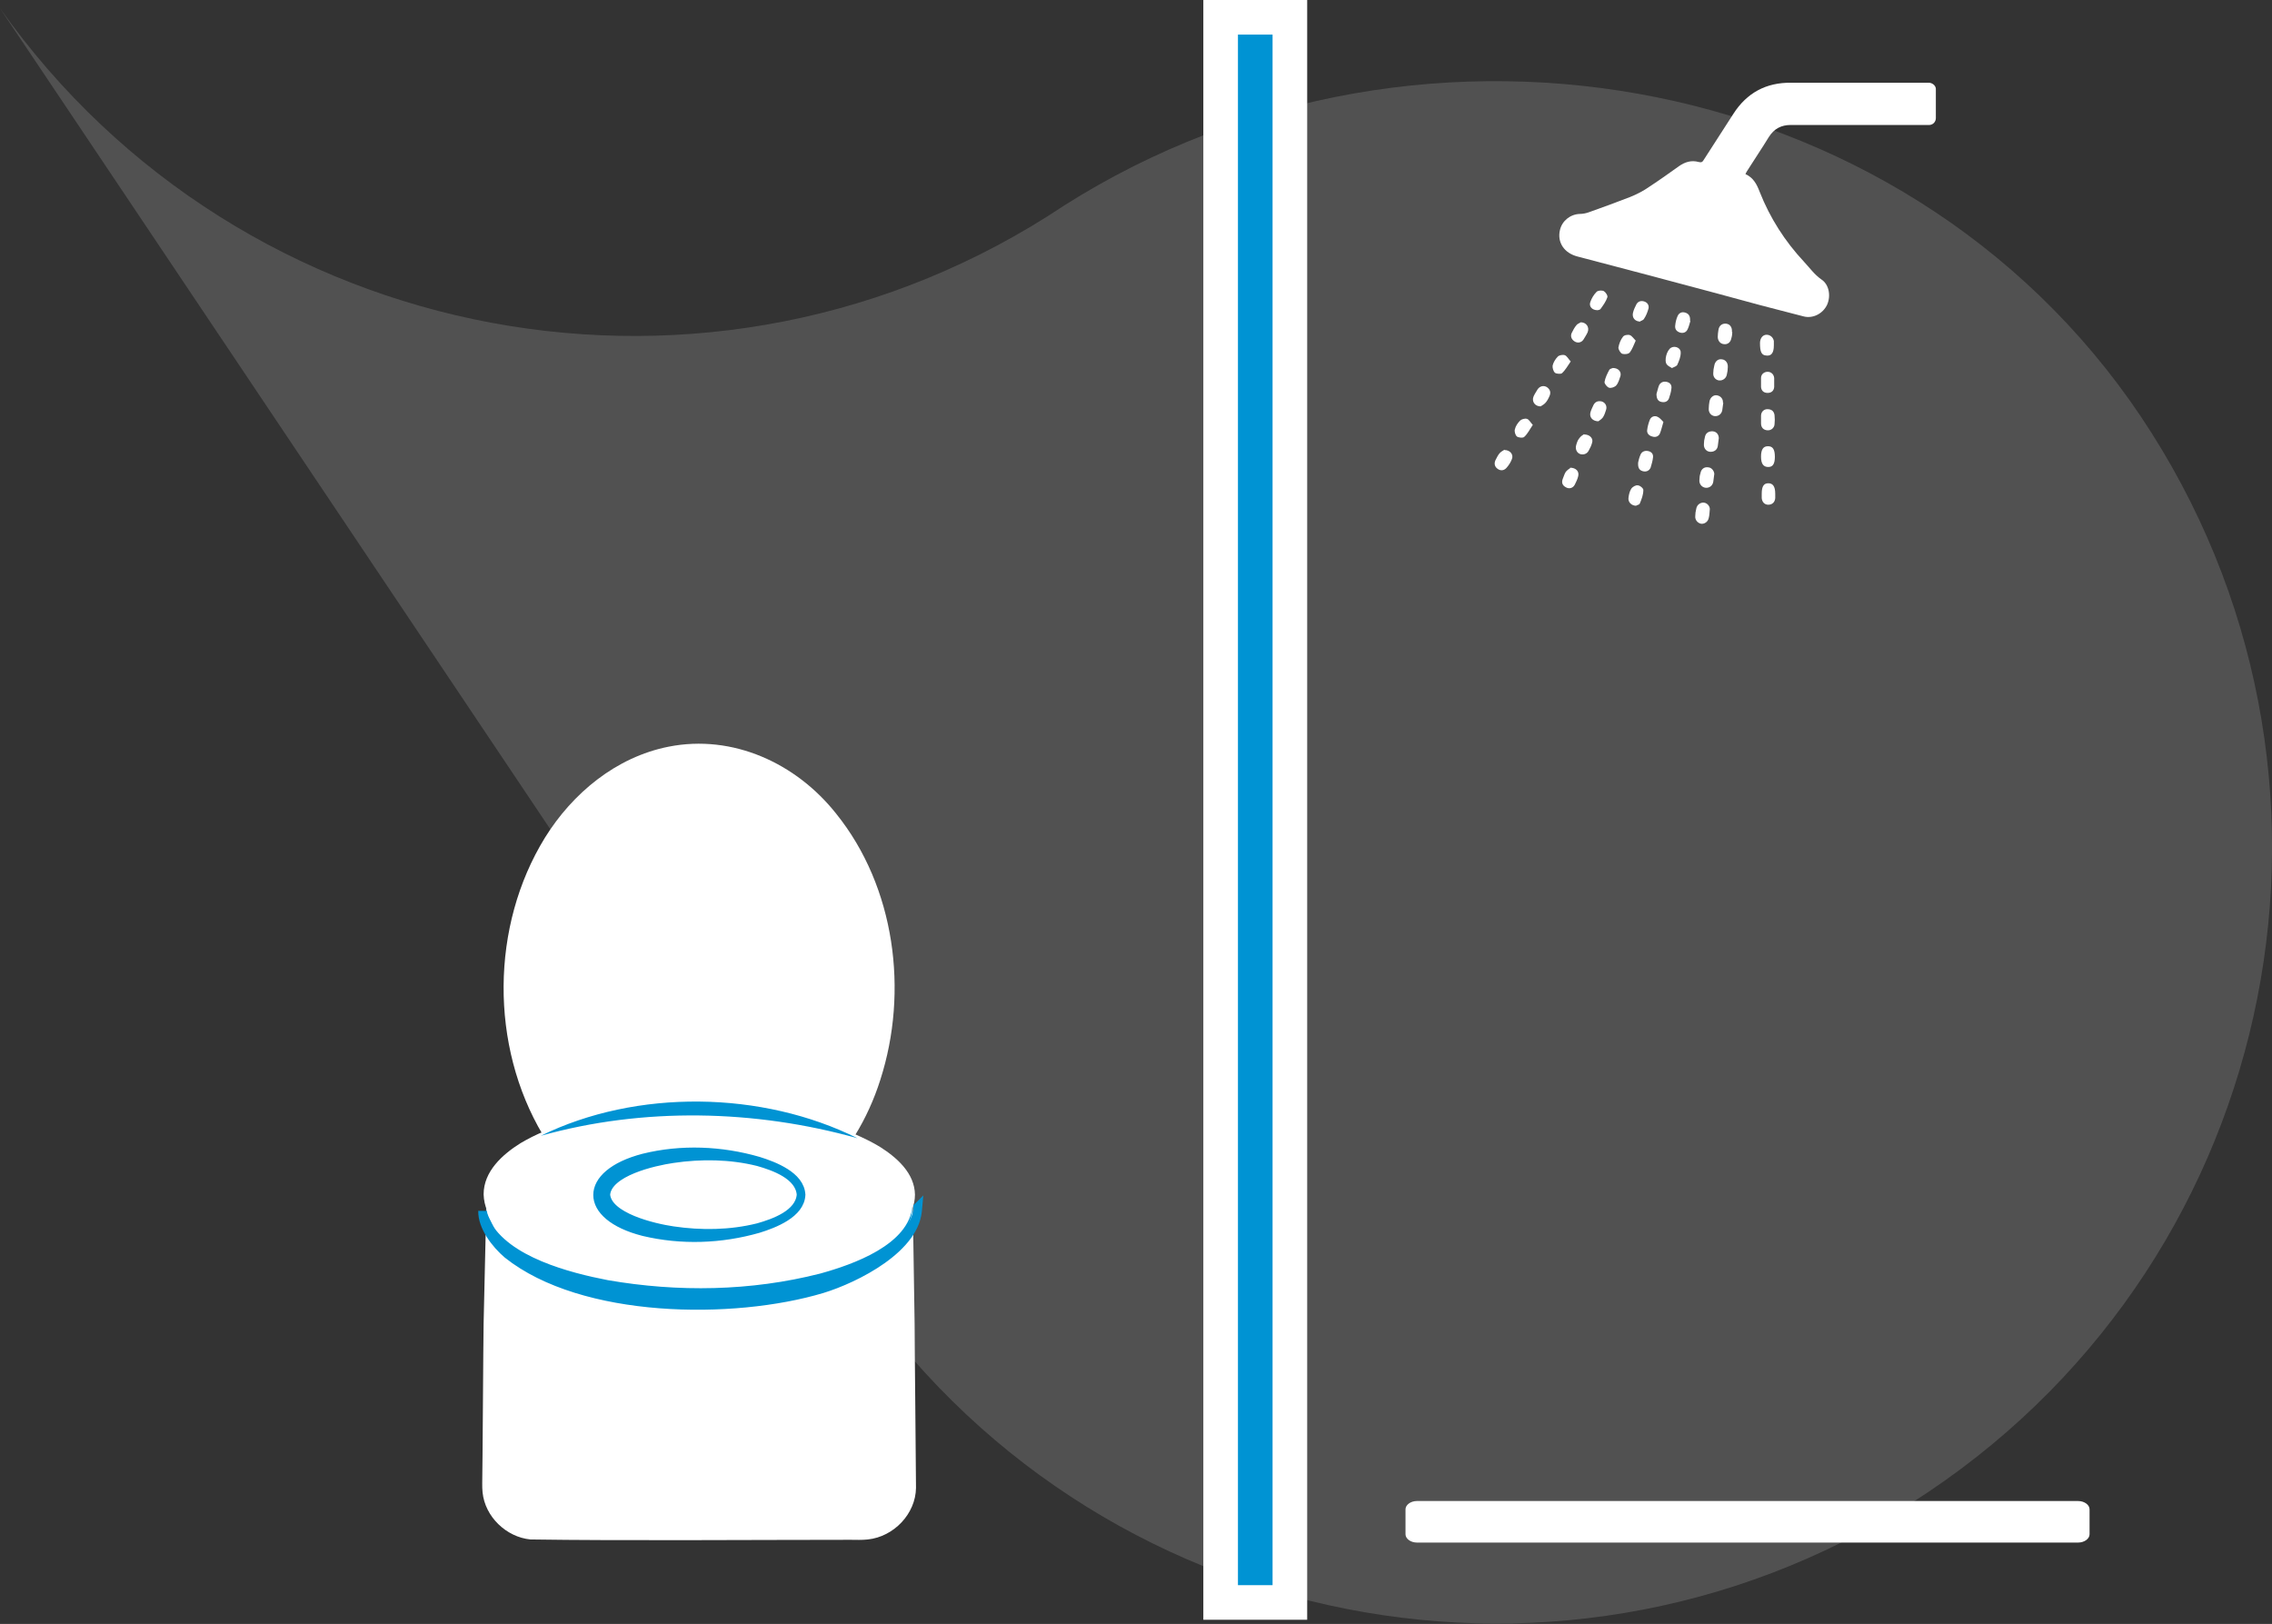
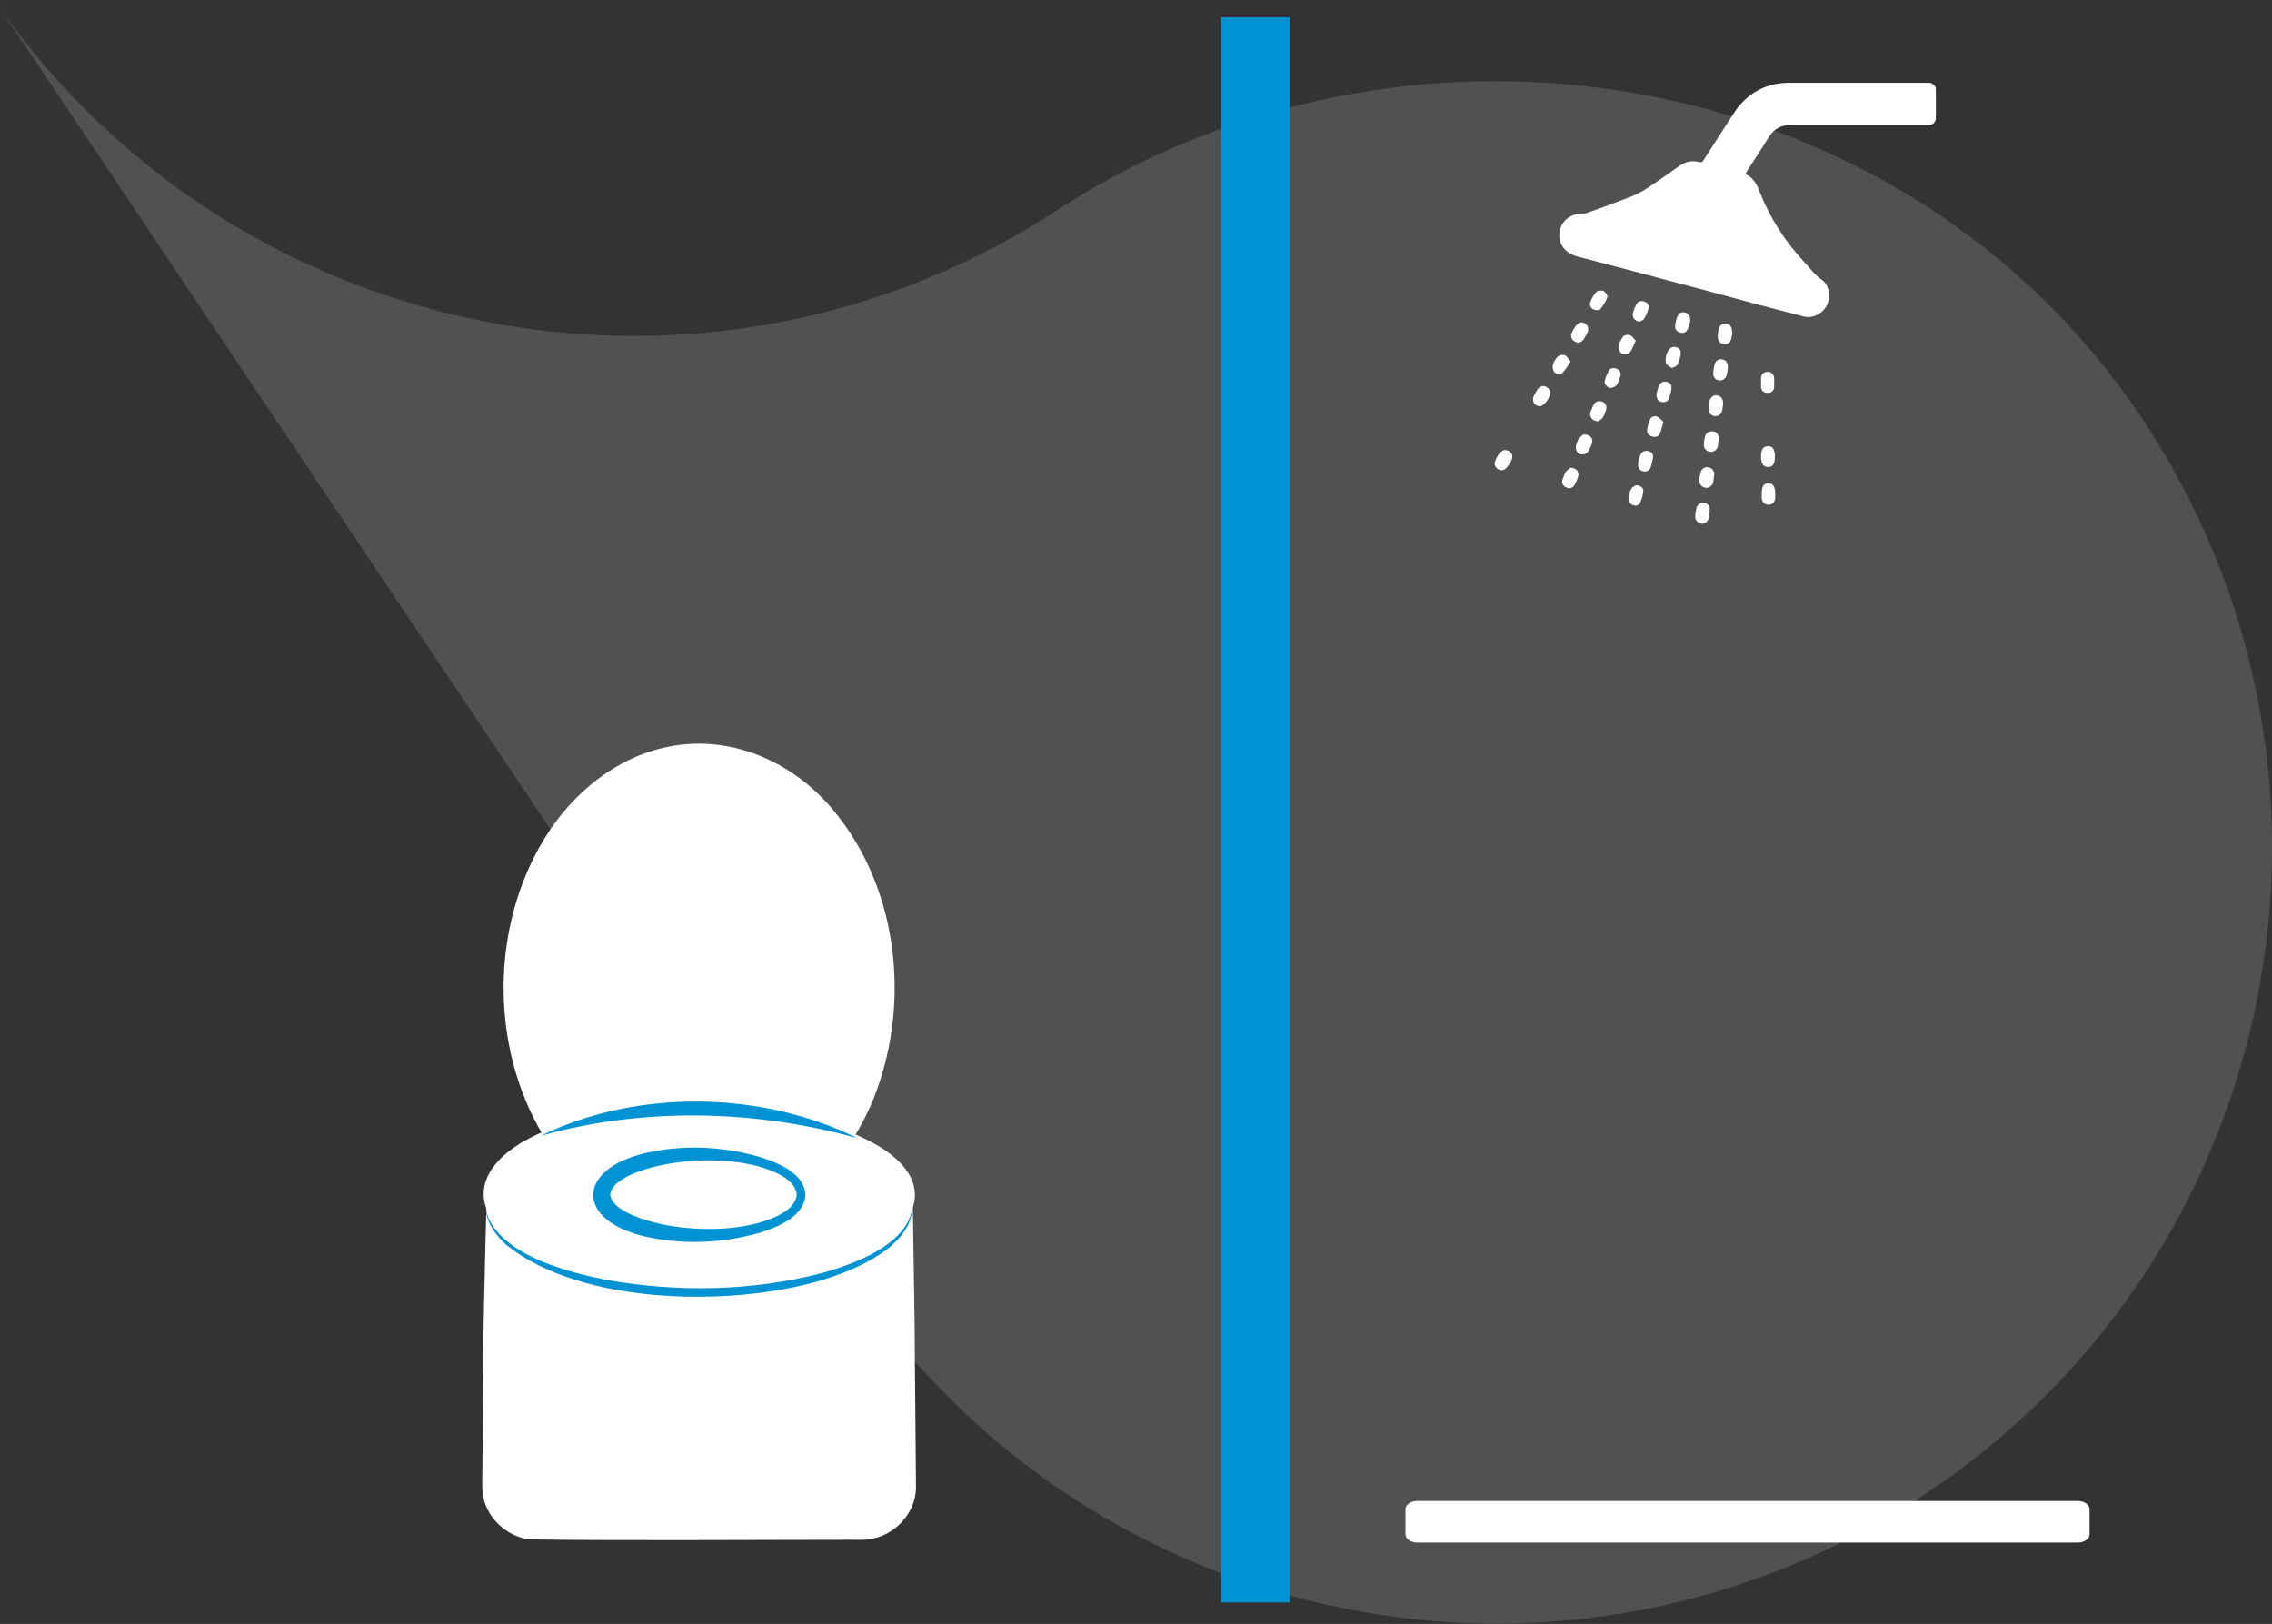
<svg xmlns="http://www.w3.org/2000/svg" id="Calque_7" data-name="Calque 7" viewBox="0 0 65.63 46.91">
  <rect x="0" y="0" width="65.63" height="46.91" fill="#333333" stroke="none" />
  <defs>
    <style>
      .cls-1 {
        stroke: #0093d3;
        stroke-miterlimit: 10;
        stroke-width: .25px;
      }

      .cls-1, .cls-2 {
        fill: #0093d3;
      }

      .cls-3 {
        opacity: .15;
      }

      .cls-3, .cls-4 {
        fill: #fff;
      }

      .cls-3, .cls-4, .cls-2 {
        stroke-width: 0px;
      }
    </style>
  </defs>
  <path class="cls-3" d="M0,.24l24.28,36.22c.11.18.22.35.34.52,6.89,10.27,20.8,13.01,31.08,6.12,10.28-6.89,13.02-20.8,6.14-31.07C54.95,1.77,40.54-.64,30.26,6.25l.49-.32C20.63,12.69,6.99,10.12,0,.24" />
  <path class="cls-4" d="M40.93,43.36h19.1c.18,0,.33.11.33.24v.72c0,.13-.15.24-.33.24h-19.1c-.18,0-.33-.11-.33-.24v-.72c0-.13.15-.24.33-.24Z" />
  <g>
    <path class="cls-4" d="M26.36,34.35h0c.02,1.08.04,2.8.06,3.89,0,.65.04,4.18.04,4.74-.01.75-.64,1.41-1.39,1.49-.18.02-.34.01-.5.01-2.63,0-6.63.03-9.25-.01-.7-.07-1.31-.66-1.38-1.36-.01-.08-.01-.17-.01-.26.01-.43.03-4.1.04-4.62.03-1.09.08-4.09.11-3.71" />
    <path class="cls-4" d="M24.69,32.76c.25.11.5.23.73.37.49.31,1,.76,1.01,1.38h0c0,.62-.52,1.07-1.01,1.38-1.49.89-3.44,1.15-5.16,1.19-1.77,0-3.65-.19-5.22-1.1-.53-.33-1.05-.8-1.07-1.48,0-.66.54-1.15,1.07-1.48.22-.13.44-.24.68-.34M15.72,32.7c1.4-.61,3.04-.76,4.54-.75,1.45.03,3.06.22,4.43.82" />
    <path class="cls-2" d="M26.36,34.83c0,1.18-1.66,1.86-2.62,2.15-2.57.77-6.92.73-9.09-1-.34-.29-.63-.7-.62-1.15,0,.15.05.29.11.42.54,1.06,2.33,1.52,3.42,1.73,2.02.35,4.13.32,6.13-.19.94-.26,2.58-.83,2.67-1.97h0Z" />
-     <path class="cls-1" d="M26.51,34.87c0,1.18-1.81,2.07-2.76,2.36-2.57.77-6.92.73-9.09-1-.34-.29-.73-.79-.72-1.25,0,.15.15.39.21.52.54,1.06,2.33,1.52,3.42,1.73,2.02.35,4.13.32,6.13-.19.94-.26,2.73-1.04,2.82-2.18h0Z" />
    <path class="cls-1" d="M23.14,34.51c-.02.55-.78.84-1.23.98-1.08.31-2.23.35-3.32.09-1.77-.45-1.77-1.67,0-2.13,1.09-.27,2.25-.22,3.32.09.45.14,1.21.43,1.23.98h0ZM23.14,34.51c-.04-.56-.78-.82-1.24-.95-.8-.2-1.65-.21-2.46-.09-.55.08-1.89.38-1.94,1.04.05.65,1.39.96,1.94,1.04.81.12,1.66.11,2.46-.09.46-.13,1.2-.39,1.24-.95h0Z" />
    <path class="cls-4" d="M15.68,32.78h0c-1.53-2.57-1.51-6.03.06-8.58.8-1.29,2.06-2.33,3.57-2.63,1.86-.37,3.69.48,4.84,1.93,1.71,2.12,2.1,5.14,1.28,7.69-.18.57-.43,1.12-.74,1.62" />
  </g>
  <g>
    <path class="cls-4" d="M55.92,3.41c0,.1-.07.19-.18.2-.04,0-.09,0-.13,0-1.29,0-2.59,0-3.88,0-.28,0-.48.11-.63.34-.2.33-.42.65-.62.97-.02.03-.04.06-.06.11.23.1.33.3.41.51.3.76.73,1.43,1.28,2.02.16.17.3.37.5.51.23.15.28.48.17.73-.12.26-.41.41-.68.34-.83-.21-1.66-.43-2.49-.66-1.35-.36-2.69-.72-4.04-1.07-.39-.1-.59-.41-.51-.76.06-.27.3-.46.57-.47.09,0,.19-.02.27-.05.4-.14.8-.29,1.19-.44.2-.08.39-.18.56-.3.29-.19.57-.39.85-.59.17-.12.36-.18.57-.12.08.02.11,0,.15-.07.28-.44.57-.88.85-1.32.39-.61.95-.91,1.67-.9,1.29,0,2.58,0,3.87,0,.04,0,.08,0,.12,0,.11.01.2.1.19.2v.81Z" />
    <g>
-       <path class="cls-4" d="M51.24,9.98c0,.21-.07.31-.22.29-.14-.01-.18-.11-.18-.36,0-.14.08-.24.19-.24.1,0,.19.07.21.18,0,.04,0,.08,0,.13Z" />
      <path class="cls-4" d="M45.38,10.43c-.09.13-.16.26-.26.35-.03.03-.16.02-.2-.01-.05-.04-.08-.15-.07-.21.02-.09.08-.19.15-.26.04-.04.14-.06.2-.04.06.02.1.1.17.18Z" />
-       <path class="cls-4" d="M50.87,12.11s0-.07,0-.1c0-.11.08-.19.18-.19.12,0,.19.05.21.17.01.09.01.18,0,.27-.01.11-.11.18-.21.17-.11-.01-.18-.08-.18-.2,0-.04,0-.08,0-.12h0Z" />
      <path class="cls-4" d="M44.51,11.74c-.18,0-.27-.15-.21-.29.03-.07.08-.14.12-.21.07-.09.17-.11.26-.06.09.06.13.15.08.26-.03.07-.07.15-.13.21-.04.04-.1.07-.13.09Z" />
      <path class="cls-4" d="M49.78,11.63c-.01.08-.02.15-.03.22-.02.11-.11.18-.22.17-.1-.01-.18-.1-.17-.22,0-.07.01-.14.02-.2.02-.12.12-.2.22-.18.11.02.18.11.17.22Z" />
      <path class="cls-4" d="M45.66,9.31c.17,0,.26.15.2.29-.03.07-.08.14-.12.21-.06.09-.17.11-.26.05-.09-.06-.12-.15-.08-.24.04-.08.08-.16.14-.23.03-.04.1-.06.12-.08Z" />
      <path class="cls-4" d="M51.27,13.19c0,.21-.06.3-.19.3-.14,0-.21-.09-.21-.3,0-.2.06-.3.2-.3.14,0,.2.09.2.31Z" />
      <path class="cls-4" d="M43.46,13c.17,0,.27.14.21.27-.03.08-.08.16-.14.23-.07.09-.17.11-.26.05-.09-.06-.12-.15-.07-.26.04-.07.07-.15.13-.21.04-.04.1-.07.13-.09Z" />
      <path class="cls-4" d="M46.18,12.17c-.18,0-.27-.12-.24-.25.02-.08.06-.15.09-.22.05-.1.14-.13.25-.1.1.04.15.14.11.25-.02.07-.05.15-.09.21-.04.05-.1.09-.13.11Z" />
      <path class="cls-4" d="M46.14,8.96c-.15,0-.25-.11-.2-.24.04-.11.1-.21.18-.29.04-.04.15-.05.21-.02.05.03.12.13.1.18-.04.12-.12.23-.2.34-.02.02-.07.03-.08.03Z" />
      <path class="cls-4" d="M49.52,13.69c-.01.09-.02.16-.03.23-.02.11-.11.18-.22.17-.11-.01-.19-.11-.18-.22,0-.07.01-.14.03-.2.02-.12.11-.19.23-.17.1.01.17.11.17.2Z" />
      <path class="cls-4" d="M49.91,10.61c0,.07-.01.14-.03.22-.02.1-.12.17-.22.16-.1-.01-.18-.1-.17-.21,0-.07.01-.14.03-.22.02-.12.11-.2.22-.18.11.01.18.11.17.23Z" />
      <path class="cls-4" d="M49.39,14.72c-.01.1-.01.17-.03.24-.02.11-.12.18-.22.17-.1-.02-.18-.11-.17-.22,0-.07.01-.14.03-.22.02-.11.12-.18.22-.17.1.01.18.11.17.2Z" />
-       <path class="cls-4" d="M44.28,12.27c-.09.13-.15.26-.25.35-.04.04-.17.02-.21-.01-.05-.04-.08-.15-.06-.21.02-.09.08-.18.15-.25.04-.04.14-.07.2-.05.06.02.1.1.17.18Z" />
      <path class="cls-4" d="M49.65,12.66c-.01.09-.02.16-.03.23-.02.11-.11.17-.23.16-.1-.01-.18-.1-.17-.22,0-.07.01-.14.03-.21.02-.11.11-.17.23-.16.11.01.17.1.17.2Z" />
      <path class="cls-4" d="M48.05,12.19c-.04.13-.06.23-.1.33-.04.09-.13.12-.22.09-.09-.02-.16-.09-.15-.18.01-.1.04-.21.08-.31.04-.09.14-.12.22-.08.07.03.12.1.17.15Z" />
      <path class="cls-4" d="M48.83,9.27c-.02.06-.04.16-.08.24-.04.09-.12.12-.21.1-.1-.03-.16-.09-.15-.2.01-.1.03-.19.07-.28.04-.09.12-.13.22-.1.1.03.15.1.14.24Z" />
      <path class="cls-4" d="M48.31,10.64c-.06-.04-.12-.06-.16-.11-.09-.11,0-.43.13-.49.12-.06.28.02.27.15,0,.12-.05.24-.1.35-.02.04-.09.06-.15.09Z" />
      <path class="cls-4" d="M45.35,13.51c.18,0,.27.11.24.24-.02.09-.06.17-.1.25-.05.1-.16.13-.25.08-.1-.05-.14-.13-.1-.24.03-.07.05-.15.09-.21.04-.05.1-.09.13-.11Z" />
      <path class="cls-4" d="M47.25,9.84c-.06.13-.1.25-.17.34-.04.05-.15.06-.22.04-.05-.02-.11-.12-.11-.18.02-.11.06-.22.13-.31.03-.05.14-.07.2-.05.06.02.11.1.17.16Z" />
      <path class="cls-4" d="M46.59,10.63c.16,0,.25.11.22.23-.03.09-.06.2-.12.27-.04.05-.15.09-.21.07-.06-.02-.14-.12-.13-.17.02-.12.08-.24.14-.35.02-.03.08-.04.1-.05Z" />
      <path class="cls-4" d="M47.27,14.61c-.14,0-.24-.1-.23-.22.01-.09.03-.19.08-.27.04-.06.13-.11.19-.1.06,0,.17.09.16.14,0,.13-.05.26-.1.38-.01.04-.08.05-.1.06Z" />
      <path class="cls-4" d="M45.76,12.55c.17,0,.27.12.23.24-.02.08-.06.16-.1.23-.05.1-.17.13-.26.09-.09-.04-.13-.15-.1-.25.02-.07.04-.14.09-.2.04-.06.11-.1.14-.12Z" />
      <path class="cls-4" d="M50.04,9.59c0,.06-.01.13-.03.19-.02.11-.11.18-.22.16-.1-.01-.17-.1-.17-.21,0-.07.01-.14.02-.2.02-.13.11-.19.22-.18.11.01.18.1.17.24Z" />
      <path class="cls-4" d="M47.39,9.29c-.16,0-.25-.11-.22-.25.02-.09.06-.17.1-.25.05-.09.14-.11.23-.08.09.03.14.11.12.2-.03.11-.07.21-.13.3-.02.04-.09.06-.11.07Z" />
      <path class="cls-4" d="M47.32,13.36c.01-.05.03-.14.07-.23.04-.09.13-.12.22-.1.1.02.15.09.14.18-.01.1-.04.2-.07.3-.04.09-.13.13-.23.1-.1-.03-.14-.1-.13-.25Z" />
      <path class="cls-4" d="M51.25,11.04s0,.09,0,.14c-.01.11-.08.17-.19.17-.11,0-.18-.06-.19-.17,0-.08,0-.17,0-.26,0-.11.09-.18.19-.18.1,0,.18.07.19.18,0,.04,0,.08,0,.12Z" />
      <path class="cls-4" d="M50.89,14.26c0-.21.06-.3.19-.3.13,0,.2.09.2.3,0,.04,0,.09,0,.13-.01.12-.09.19-.2.19-.11,0-.18-.08-.19-.19,0-.04,0-.08,0-.12Z" />
      <path class="cls-4" d="M47.85,11.38c.02-.06.04-.16.07-.24.04-.09.12-.13.22-.11.1.02.16.09.14.2-.01.1-.04.19-.07.28-.04.1-.13.12-.22.1-.1-.02-.14-.1-.14-.23Z" />
    </g>
  </g>
  <path class="cls-4" d="M46.17,6.35c1.9.34,3.77.85,5.58,1.51-1.9-.34-3.77-.85-5.58-1.51h0Z" />
  <g>
    <rect class="cls-2" x="35.26" y=".5" width="2" height="45.79" />
-     <path class="cls-4" d="M36.76,1v44.79h-1V1h1M37.76,0h-3v46.79h3V0h0Z" />
  </g>
  <path class="cls-2" d="M15.62,32.81c2.77-1.36,6.4-1.3,9.15.07-2.96-.83-6.19-.9-9.15-.07h0Z" />
</svg>